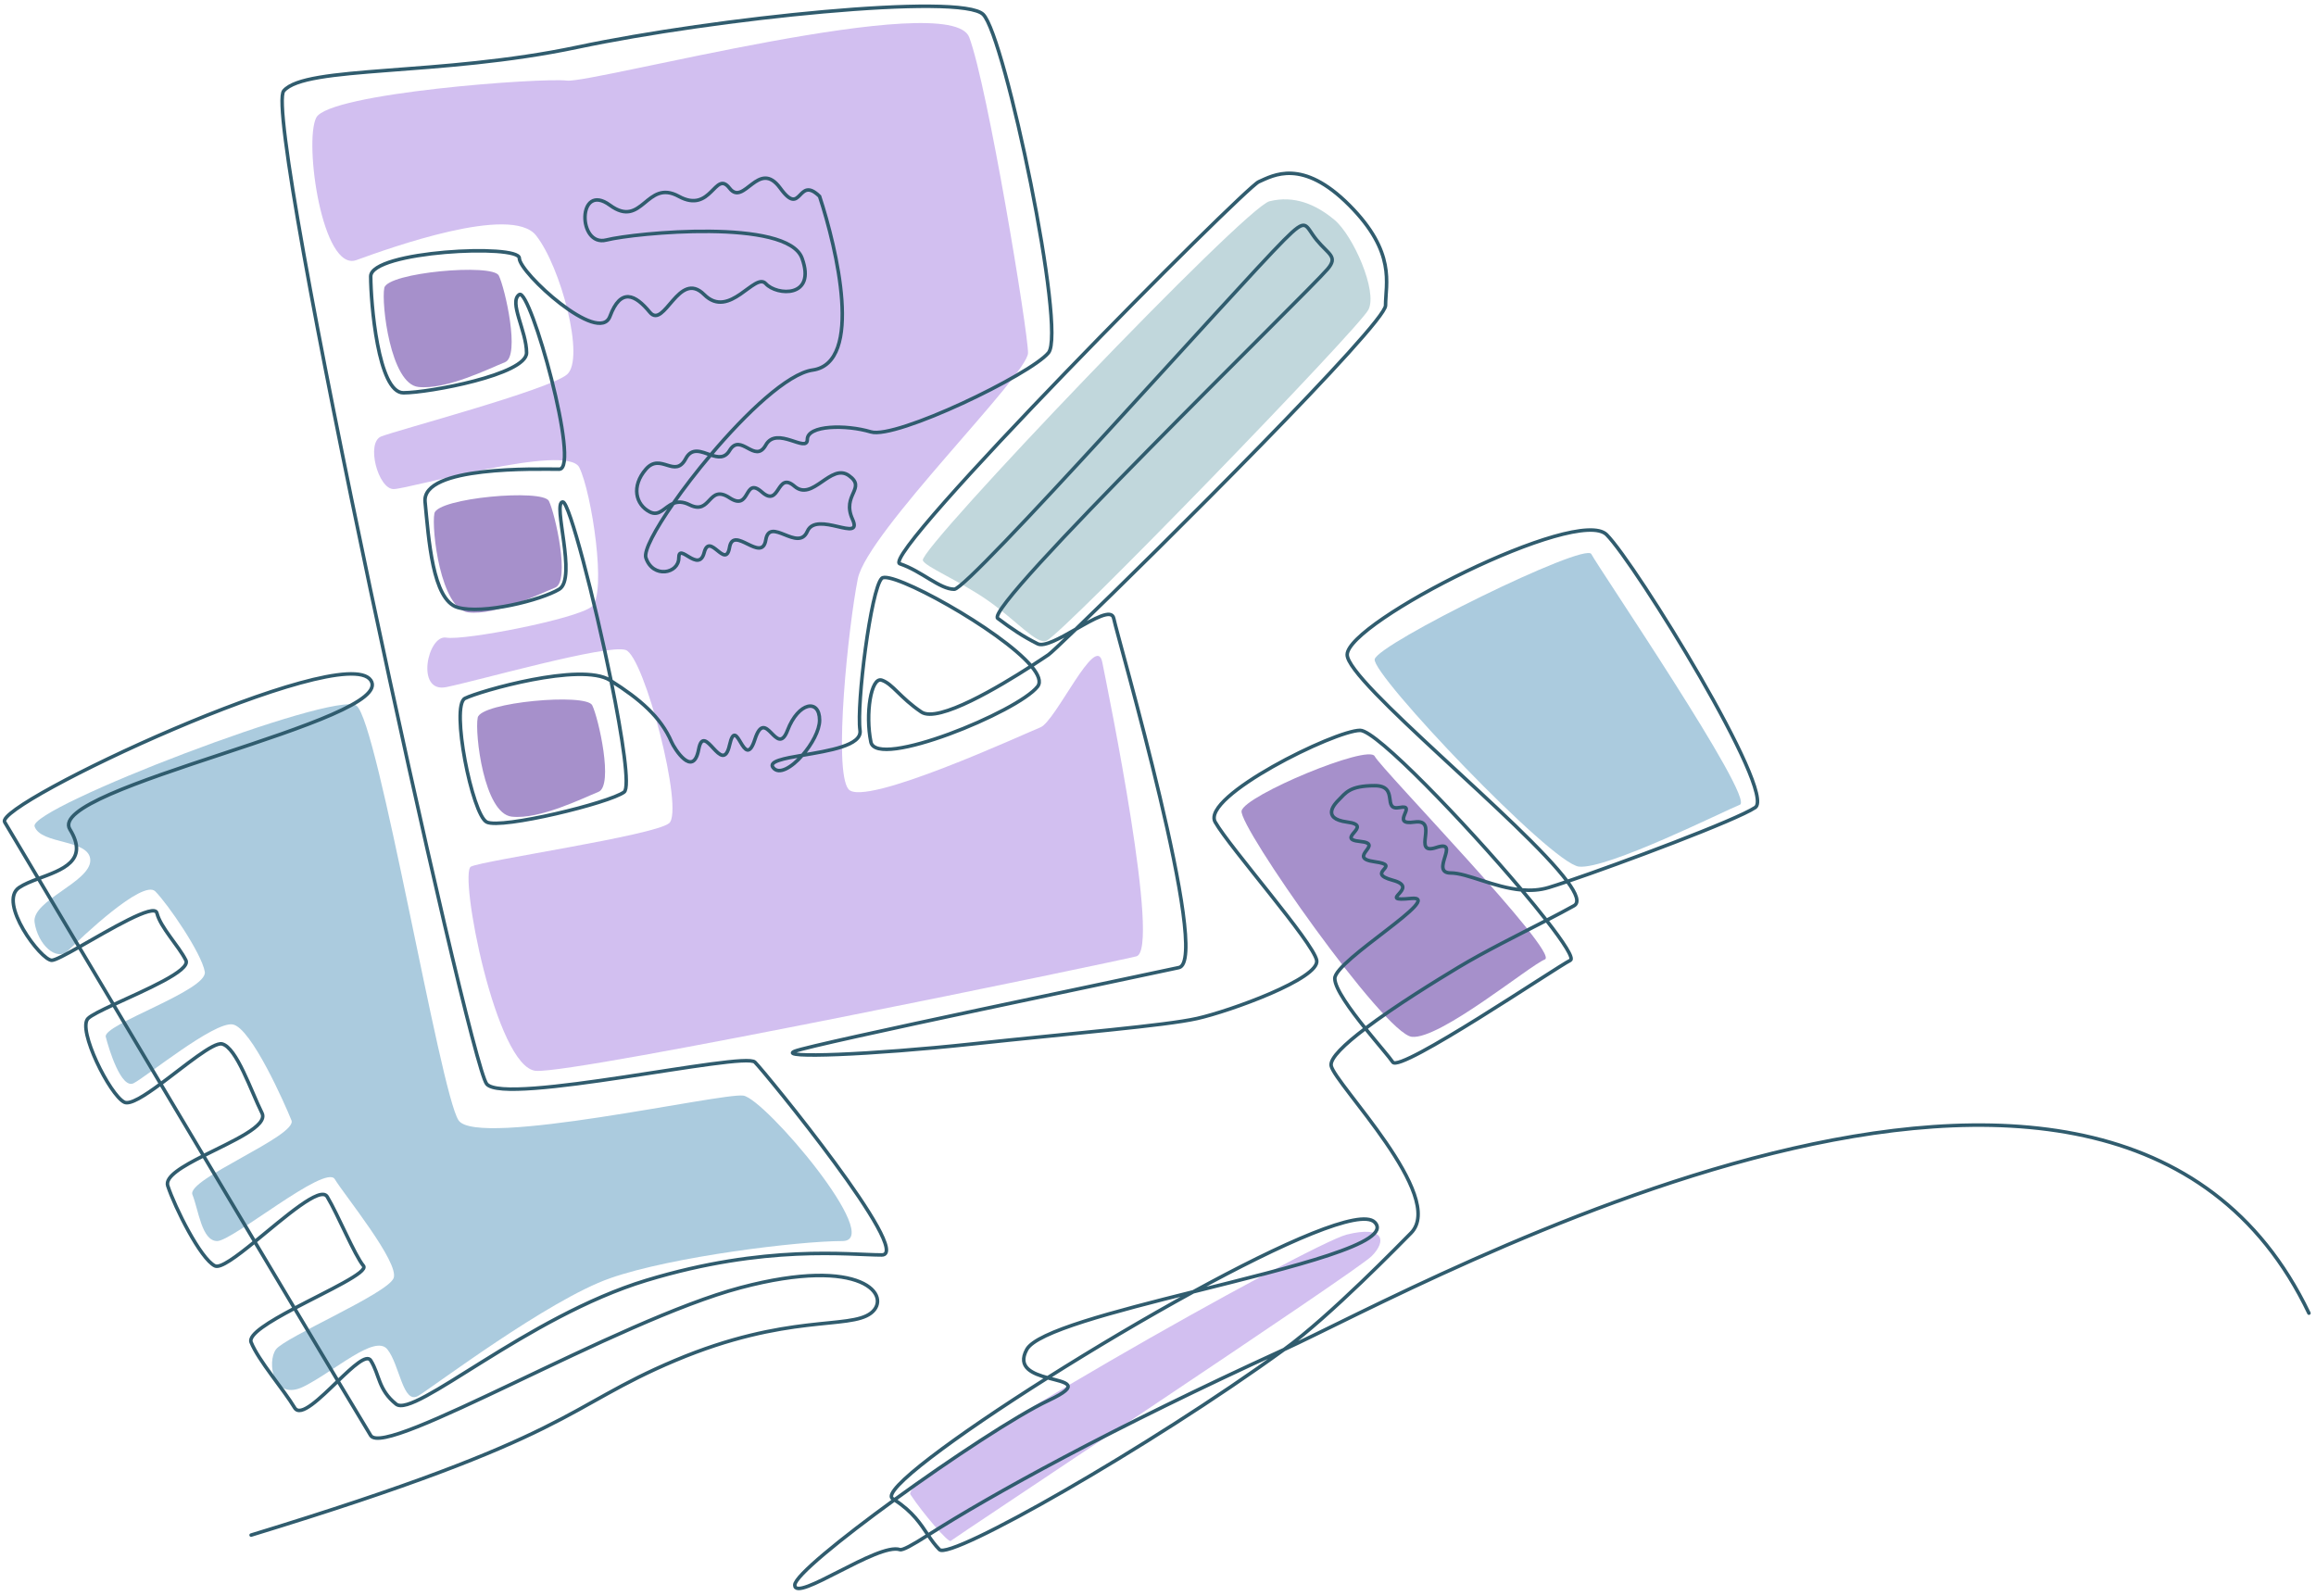
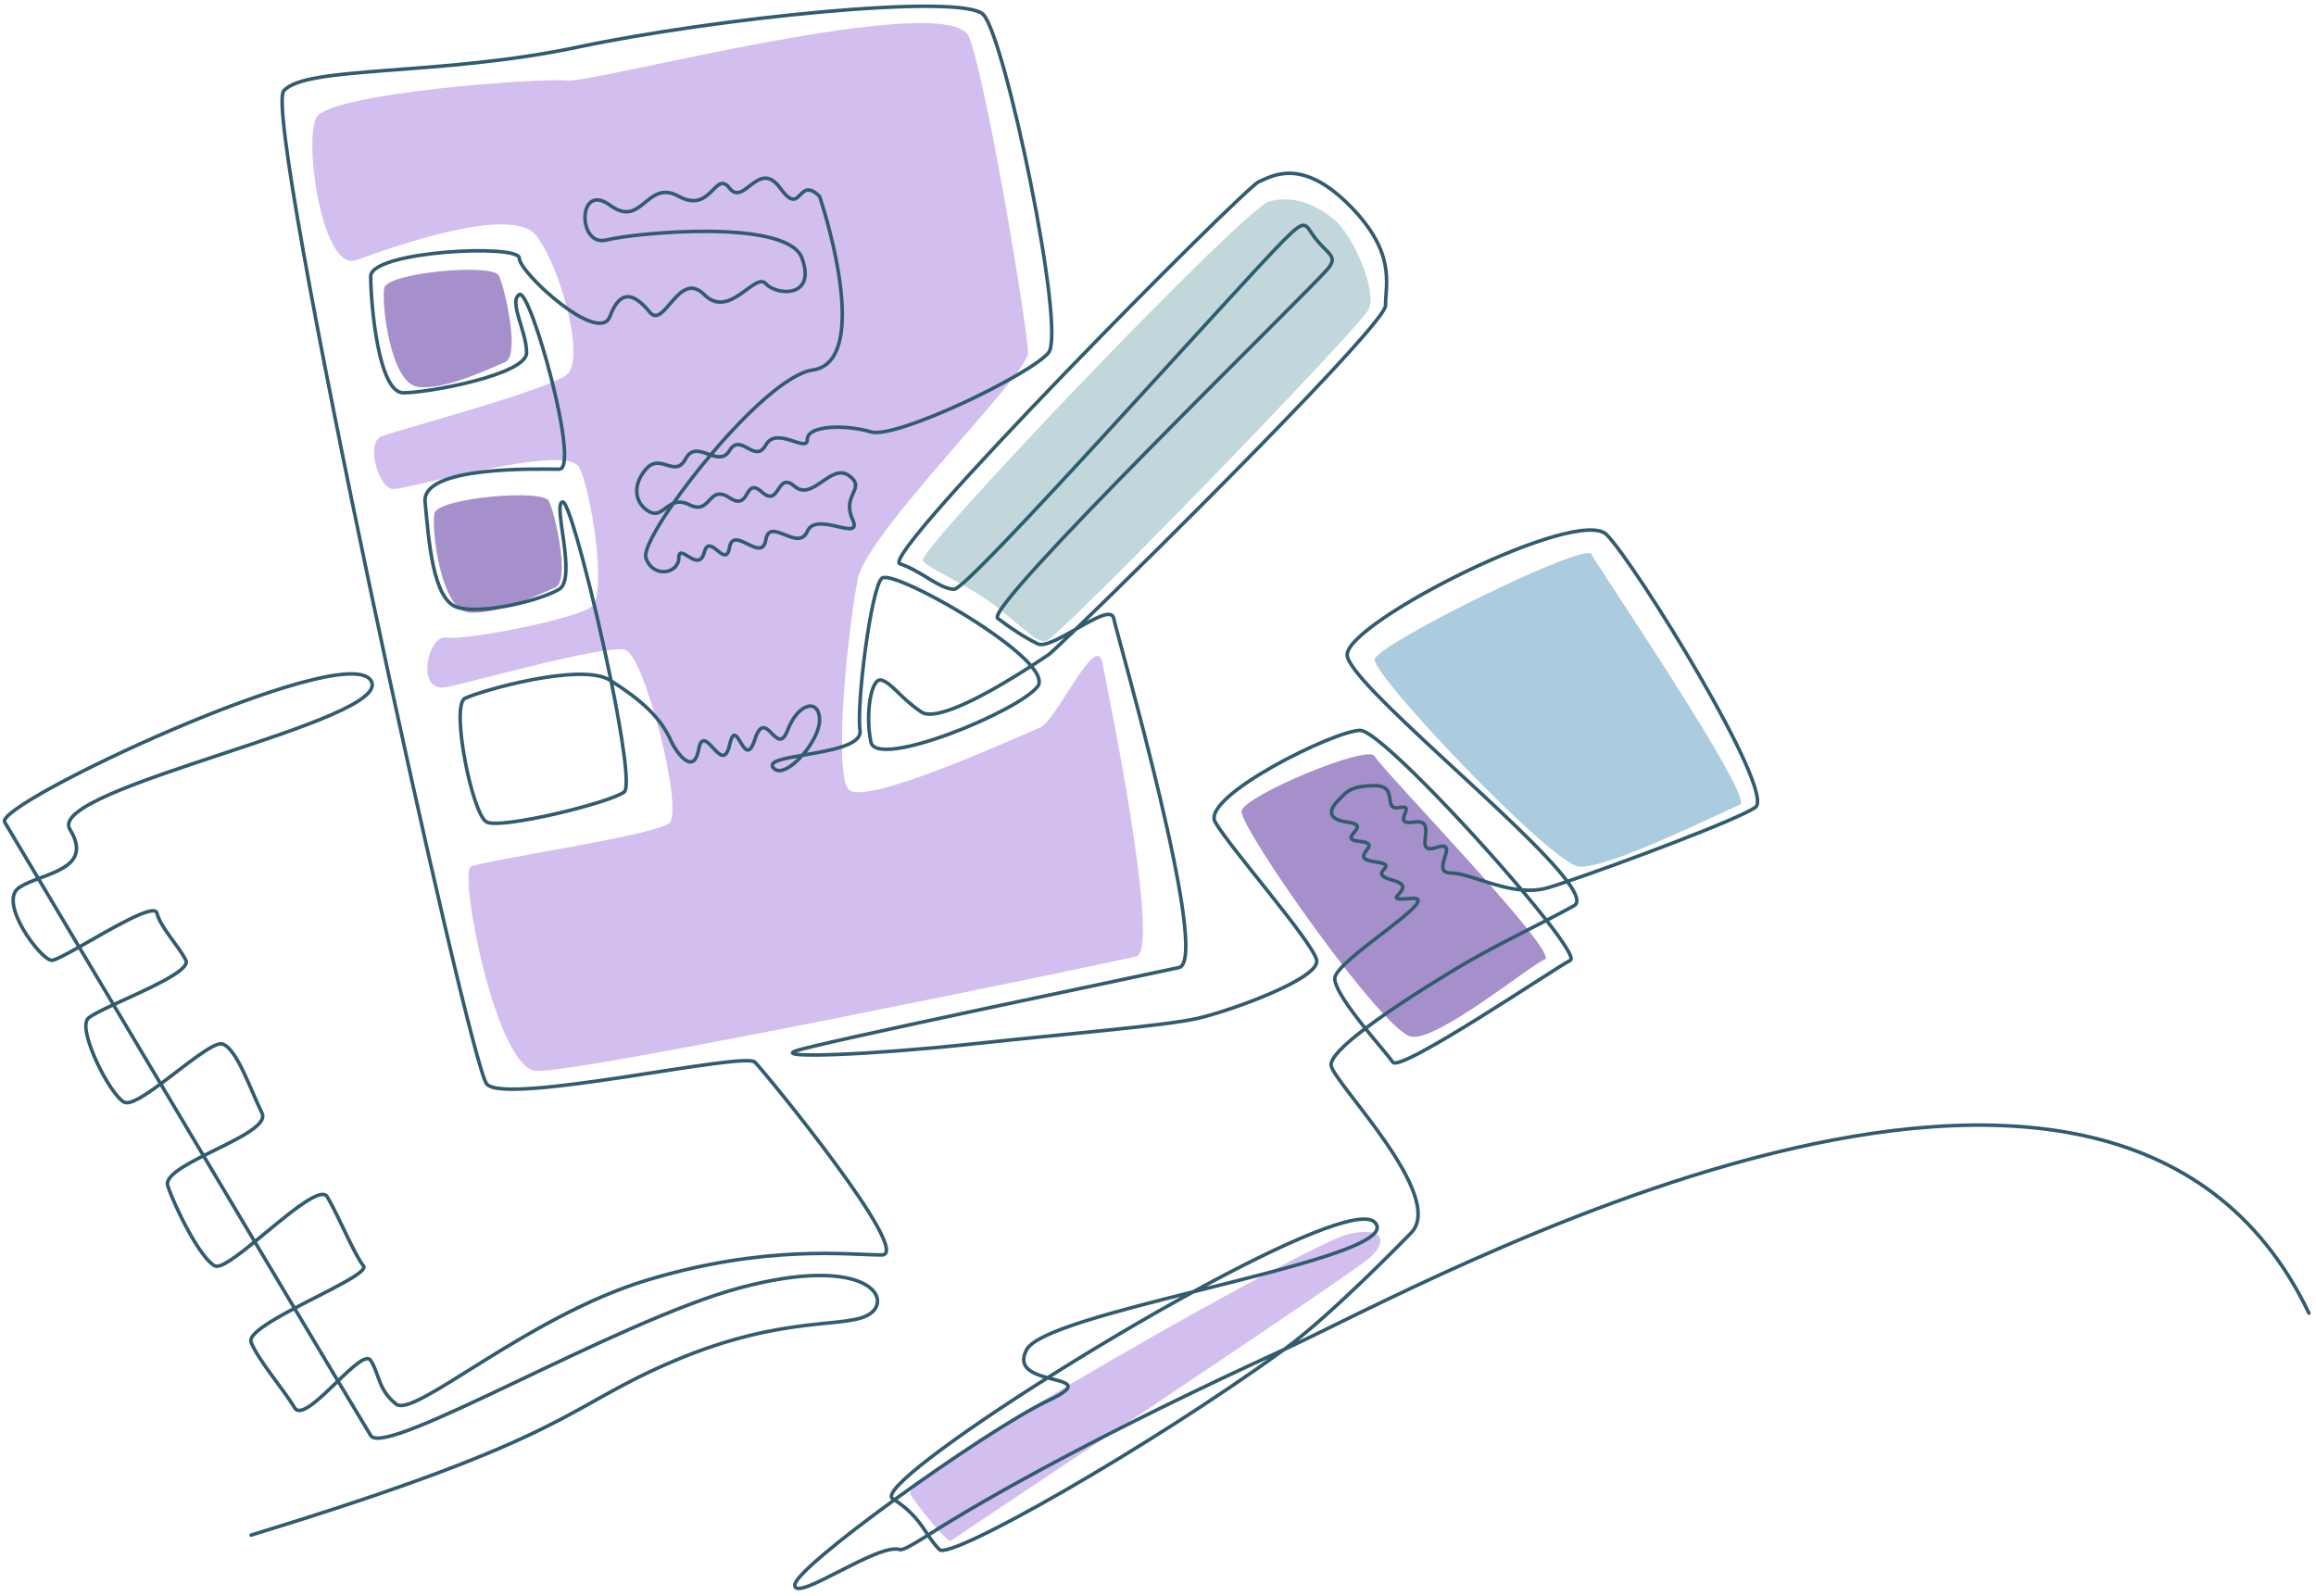
<svg xmlns="http://www.w3.org/2000/svg" width="328" height="226" viewBox="0 0 328 226" fill="none">
  <path d="M80.285 11.415C76.778 10.977 46.535 13.169 44.781 16.675C43.028 20.182 45.658 38.591 50.48 36.837C55.301 35.084 72.395 28.948 75.902 33.331C79.408 37.714 82.915 50.863 80.285 53.055C77.655 55.246 56.178 60.944 53.986 61.821C51.795 62.698 53.548 69.272 55.74 69.272C57.931 69.272 80.285 62.698 82.038 66.204C83.791 69.711 85.983 84.175 83.791 85.928C81.6 87.681 65.821 90.75 63.191 90.311C60.561 89.873 58.808 98.201 63.191 97.324C67.574 96.448 85.983 91.188 88.613 92.064C91.243 92.941 96.941 114.857 94.749 116.61C92.558 118.363 68.451 121.87 66.697 122.746C64.944 123.623 70.204 151.236 75.902 151.675C81.6 152.113 157.428 136.334 160.934 135.457C164.441 134.581 156.989 98.201 156.113 93.818C155.236 89.435 149.538 102.146 147.346 103.022C145.155 103.899 122.363 114.418 120.171 111.788C117.98 109.159 120.17 88.558 121.485 81.984C122.8 75.409 145.593 53.055 145.593 49.987C145.593 46.919 139.895 12.292 137.265 5.279C134.635 -1.734 83.791 11.854 80.285 11.415Z" fill="#D2BFF0" />
  <path d="M193.811 43.85C192.496 46.48 150.857 89.434 148.227 90.749C146.906 91.41 143.915 87.862 139.899 85.051C135.92 82.266 130.913 80.226 130.695 79.353C130.256 77.6 176.279 29.386 179.785 28.509C183.291 27.633 186.359 28.948 188.989 31.139C191.62 33.331 195.125 41.22 193.811 43.85Z" fill="#C1D7DC" />
  <path d="M70.642 39.029C69.766 37.276 54.862 38.591 54.424 40.782C53.986 42.974 55.302 54.37 59.246 54.808C63.189 55.247 69.329 52.178 71.52 51.302C73.712 50.425 71.517 40.782 70.642 39.029Z" fill="#A690CB" />
  <path d="M77.737 70.961C76.862 69.208 61.958 70.523 61.52 72.715C61.082 74.906 62.398 86.302 66.342 86.74C70.285 87.179 76.424 84.111 78.616 83.234C80.807 82.357 78.613 72.715 77.737 70.961Z" fill="#A690CB" />
-   <path d="M83.872 99.891C82.997 98.137 68.093 99.452 67.655 101.644C67.216 103.835 68.533 115.231 72.476 115.67C76.42 116.108 82.559 113.04 84.751 112.163C86.942 111.287 84.748 101.644 83.872 99.891Z" fill="#A690CB" />
  <path d="M225.371 78.477C224.496 76.724 195.128 91.188 194.689 93.38C194.251 95.571 219.672 122.308 223.615 122.746C227.559 123.185 244.218 114.857 246.41 113.98C248.601 113.104 226.246 80.23 225.371 78.477Z" fill="#ABCBDE" />
  <path d="M194.69 107.114C193.815 105.361 176.275 112.665 175.837 114.856C175.399 117.048 196.001 146.415 199.944 146.853C203.887 147.291 216.6 136.772 218.791 135.895C220.983 135.019 195.565 108.867 194.69 107.114Z" fill="#A690CB" />
-   <path d="M50.481 99.954C47.413 97.763 4.021 114.419 4.897 117.049C5.774 119.678 12.787 118.802 12.787 121.87C12.787 124.938 4.459 127.568 4.898 130.636C5.336 133.704 7.965 136.334 9.718 134.581C11.47 132.828 20.237 124.5 21.991 126.253C23.745 128.006 28.565 135.019 29.004 137.649C29.443 140.279 14.539 145.1 14.978 146.854C15.417 148.607 17.169 154.305 18.923 153.428C20.677 152.552 30.318 144.662 32.949 145.1C35.58 145.539 40.401 156.496 41.278 158.688C42.154 160.88 26.373 167.016 27.251 169.207C28.128 171.399 28.566 175.782 30.757 175.782C32.949 175.782 46.097 164.824 47.413 167.016C48.729 169.207 56.618 178.85 55.741 181.042C54.864 183.233 40.401 189.37 39.085 191.123C37.77 192.876 38.647 198.574 43.03 196.383C47.413 194.191 53.111 188.931 54.864 191.123C56.618 193.314 57.056 199.013 59.248 197.698C61.439 196.383 77.657 184.11 86.423 181.042C95.189 177.974 113.16 175.782 119.296 175.782C125.432 175.782 108.338 155.62 105.27 155.182C102.202 154.743 67.576 162.633 64.946 158.688C62.316 154.743 53.55 102.146 50.481 99.954Z" fill="#ABCBDE" />
  <path d="M194.249 177.932C196.441 175.74 196.002 173.549 190.743 174.864C185.483 176.179 127.189 209.011 128.941 211.682C130.693 214.353 134.338 218.576 134.639 218.256C134.94 217.937 192.058 180.124 194.249 177.932Z" fill="#D2BFF0" />
  <path d="M47.861 195.605C50.45 199.933 52.152 202.767 52.503 203.328C54.556 206.605 87.408 187.026 104.86 182.388C122.312 177.751 126.418 183.652 123.338 185.995C120.259 188.337 111.532 185.995 95.62 192.693C79.708 199.392 81.761 203.328 35.564 217.429M47.861 195.605C46.153 192.749 44.058 189.242 41.711 185.31M47.861 195.605C45.323 198.051 42.566 200.8 41.724 199.392C40.184 196.816 36.591 192.693 35.564 190.117C35.128 189.022 38.168 187.182 41.711 185.31M47.861 195.605C49.965 193.578 51.918 191.759 52.503 192.693C53.793 194.755 53.529 196.816 56.096 198.877C58.662 200.938 74.575 186.51 91.514 181.358C108.453 176.205 120.259 177.751 124.878 177.751C129.498 177.751 108.453 151.989 106.913 150.443C105.373 148.897 71.495 156.626 68.928 153.534C66.362 150.443 37.104 16.477 40.184 12.87C43.264 9.263 62.257 10.809 81.761 6.687C101.266 2.565 136.17 -1.042 139.25 2.05C142.33 5.141 151.055 46.876 148.489 49.968C145.923 53.06 126.892 62.241 123.338 61.173C119.785 60.104 114.336 60.218 114.336 62.241C114.336 64.264 109.992 60.262 108.453 63.036C106.913 65.81 104.899 61.178 103.32 63.817C102.63 64.969 101.654 64.778 100.646 64.438M41.711 185.31C39.957 182.372 38.062 179.196 36.082 175.876M41.711 185.31C46.501 182.777 52.21 180.186 51.476 179.297C50.2 177.751 47.883 172.083 46.343 169.507C45.39 167.912 40.304 172.44 36.082 175.876M36.082 175.876C33.75 171.967 31.3 167.858 28.823 163.702M36.082 175.876C33.484 177.989 31.213 179.689 30.431 179.297C28.378 178.266 24.785 171.053 23.759 167.961C23.33 166.671 25.851 165.202 28.823 163.702M28.823 163.702C26.802 160.311 24.762 156.889 22.754 153.519M28.823 163.702C32.973 161.609 38.001 159.457 37.104 157.656C35.564 154.564 33.511 148.381 31.458 147.866C30.224 147.556 26.207 150.97 22.754 153.519M22.754 153.519C20.462 149.673 18.21 145.894 16.073 142.307M22.754 153.519C20.462 155.211 18.418 156.522 17.599 156.111C15.546 155.08 10.926 145.806 12.466 144.26C12.907 143.818 14.313 143.122 16.073 142.307M16.073 142.307C14.365 139.44 12.73 136.696 11.205 134.137M16.073 142.307C20.465 140.272 27.058 137.487 26.325 136.016C25.298 133.955 22.732 131.378 22.219 129.317C21.861 127.883 15.537 131.69 11.205 134.137M11.205 134.137C9.017 130.464 7.057 127.174 5.436 124.452M11.205 134.137C9.313 135.206 7.801 136.016 7.333 136.016C5.793 136.016 -0.366 127.772 2.713 125.711C3.436 125.227 4.412 124.839 5.436 124.452M5.436 124.452C2.705 119.867 0.936 116.897 0.66 116.436C-0.88 113.86 48.567 90.673 52.503 96.341C56.44 102.009 6.307 111.619 9.9 117.467C12.65 121.944 8.783 123.19 5.436 124.452ZM86.545 96.444C84.188 84.844 80.616 71.094 79.708 71.093C78.168 71.093 81.762 81.914 79.195 83.46C76.628 85.005 68.415 87.066 64.822 86.036C61.229 85.006 60.715 76.246 60.202 71.093C59.689 65.941 76.115 66.456 79.195 66.457C82.275 66.457 75.088 40.694 73.548 41.724C72.008 42.755 74.575 46.877 74.575 49.968C74.575 53.06 60.715 55.636 57.123 55.636C53.53 55.636 52.503 42.755 52.503 39.148C52.503 35.542 73.548 34.511 73.548 36.572C73.548 38.632 84.841 48.938 86.381 44.816C87.921 40.694 89.974 41.724 92.027 44.22C94.08 46.715 96.134 38.118 99.727 41.724C103.32 45.331 106.913 38.466 108.453 40.178C109.992 41.89 115.639 42.239 113.586 36.572C111.533 30.904 89.974 32.965 85.867 33.995C81.761 35.026 81.761 25.676 86.381 29.063C91.001 32.45 91.514 25.275 96.133 27.812C100.753 30.349 101.266 23.989 103.32 26.655C105.373 29.322 107.426 22.407 110.506 26.655C113.586 30.904 112.915 24.72 116.073 27.812C118.495 35.197 122.351 51.383 115.086 52.413C111.561 52.913 105.668 58.49 100.646 64.438M86.545 96.444C88.185 104.517 89.237 111.549 88.394 112.183C86.341 113.728 70.981 117.467 68.928 116.436C66.876 115.406 63.795 99.948 65.849 98.918C67.902 97.887 82.275 93.765 86.381 96.341C86.436 96.376 86.49 96.41 86.545 96.444ZM86.545 96.444C90.569 98.986 93.588 101.542 95.107 105.101C95.487 105.99 98.168 110.279 98.947 106.144C99.727 102.009 102.293 110.097 103.32 105.538C104.346 100.978 105.373 109.498 106.913 104.723C108.453 99.948 109.992 107.466 111.532 103.449C113.072 99.432 116.073 98.918 116.073 102.009C116.073 103.453 114.971 105.458 113.639 106.976M113.639 106.976C112.119 108.708 110.3 109.805 109.479 108.707C108.836 107.846 110.972 107.434 113.639 106.976ZM113.639 106.976C117.353 106.338 122.097 105.61 121.798 103.449C121.285 99.737 123.338 83.46 124.878 81.914C126.127 80.661 141.697 89.176 146.052 94.343M146.052 94.343C147.066 95.545 147.472 96.566 146.949 97.24C144.175 100.811 124.147 109.018 123.338 105.101C122.53 101.183 123.338 95.826 124.878 96.341C126.418 96.857 127.444 98.786 130.484 100.847C132.868 102.464 141.634 97.191 146.052 94.343ZM146.052 94.343C147.269 93.558 148.156 92.957 148.489 92.734C148.738 92.568 150.153 91.244 152.351 89.129M152.351 89.129C163.753 78.153 196.225 45.862 196.225 43.27C196.225 40.178 197.764 35.761 191.092 29.063C184.419 22.364 180.313 24.847 178.26 25.751C176.206 26.655 124.365 78.823 127.445 79.853C130.524 80.883 133.091 83.46 135.144 83.46C137.197 83.46 175.18 40.694 181.853 33.995C185.22 30.615 184.747 31.891 186.472 33.995C188.166 36.061 189.538 36.331 188.012 38.117C184.932 41.724 139.25 86.037 141.303 87.582C143.356 89.127 144.896 90.157 146.949 91.188C147.894 91.663 150.146 90.389 152.351 89.129ZM152.351 89.129C154.934 87.652 157.451 86.192 157.728 87.582C158.241 90.158 171.587 136.016 166.967 137.046C162.347 138.076 115.126 147.867 112.559 148.897C109.992 149.927 123.338 149.411 137.71 147.866C152.082 146.321 164.913 145.29 169.533 144.26C174.153 143.23 186.985 138.592 186.472 136.016C185.959 133.44 174.153 120.042 172.1 116.436C170.047 112.83 189.038 103.449 192.631 103.449C194.94 103.449 207.418 116.466 215.501 126.047M215.501 126.047C216.81 127.598 218.003 129.059 219.02 130.36M215.501 126.047C211.576 125.704 207.789 123.649 205.464 123.649C202.384 123.65 207.004 118.845 203.411 120.042C199.818 121.24 203.924 115.92 200.323 116.436C196.722 116.952 200.844 113.859 198.242 114.375C195.639 114.89 198.242 111.283 194.685 111.283C191.128 111.284 190.578 112.313 189.552 113.344L189.535 113.36C189.179 113.717 186.967 115.93 190.794 116.436C194.685 116.951 188.993 118.831 192.609 119.179C196.225 119.527 190.579 121.494 194.685 122.056C198.791 122.619 193.153 123.575 197.251 124.68C201.35 125.785 194.685 127.771 199.818 127.256C204.951 126.741 189.039 136.015 189.039 138.592C189.039 140.015 191.233 143.013 193.37 145.671M215.501 126.047C216.776 126.159 218.065 126.089 219.323 125.711C219.974 125.515 220.88 125.22 221.972 124.849M219.02 130.36C221.497 133.532 222.923 135.754 222.403 136.015C220.349 137.045 198.277 151.988 197.251 150.443C196.792 149.751 195.1 147.822 193.37 145.671M219.02 130.36C220.413 129.641 221.732 128.947 222.916 128.287C223.722 127.838 223.269 126.604 221.972 124.849M219.02 130.36C214.977 132.448 210.308 134.747 206.49 137.046C203.464 138.869 197.582 142.483 193.37 145.671M193.37 145.671C190.438 147.889 188.315 149.901 188.526 150.958C189.039 153.534 204.951 169.507 199.818 174.659C198.509 175.973 188.386 186.409 181.853 191.148M221.972 124.849C229.502 122.297 245.891 116.174 248.581 114.375C251.661 112.314 231.642 79.853 227.536 75.731C223.429 71.608 190.794 88.098 190.794 92.734C190.794 96.562 215.835 116.545 221.972 124.849ZM181.853 191.148C162.766 204.992 134.581 221.022 133.051 219.487C132.412 218.845 131.926 218.154 131.436 217.429M181.853 191.148C157.391 202.326 140.348 211.744 131.436 217.429M181.853 191.148C200.903 182.443 299 127.423 327 185.995M131.436 217.429C130.385 215.871 129.314 214.155 126.671 212.435M131.436 217.429C129.213 218.847 127.824 219.613 127.445 219.487C124.365 218.456 112.559 227.084 112.559 224.508C112.559 223.252 119.03 217.982 126.671 212.435M126.671 212.435C126.589 212.381 126.504 212.327 126.418 212.273C124.725 211.211 135.157 203.493 148.366 195.149M126.671 212.435C134.699 206.607 144.018 200.473 148.489 198.361C153.295 196.091 150.938 195.852 148.366 195.149M148.366 195.149C154.938 190.998 162.196 186.691 168.991 182.972M148.366 195.149C146.268 194.576 144.025 193.694 145.409 191.148C146.781 188.623 157.726 185.792 168.991 182.972M168.991 182.972C181.664 176.035 192.721 171.142 194.685 173.113C197.532 175.971 183.014 179.462 168.991 182.972ZM95.349 71.303C92.77 75.004 91.153 78.046 91.474 79.008C92.461 81.969 96.133 81.268 96.133 79.008C96.133 76.749 98.948 81.268 99.727 78.269C100.506 75.271 102.767 80.752 103.32 77.53C103.873 74.308 107.9 79.853 108.453 76.474C109.006 73.096 113.033 78.269 114.336 75.264C115.639 72.259 122.312 77.015 120.732 73.539C119.152 70.063 122.785 69.177 120.219 67.356C117.652 65.534 115.086 71.093 112.519 68.873C109.953 66.652 110.506 71.993 107.9 69.692C105.293 67.392 106.36 72.508 103.32 70.505C100.28 68.501 100.713 73.024 97.673 71.507C96.684 71.013 95.953 71.056 95.349 71.303ZM95.349 71.303C96.852 69.145 98.683 66.763 100.646 64.438M95.349 71.303C94.097 71.815 93.385 73.203 92.027 72.508C90.014 71.478 89.381 68.873 91.474 66.457C93.567 64.04 95.58 67.871 97.12 64.958C97.988 63.317 99.344 64 100.646 64.438" stroke="#305C6E" stroke-width="0.5" stroke-linecap="round" />
</svg>